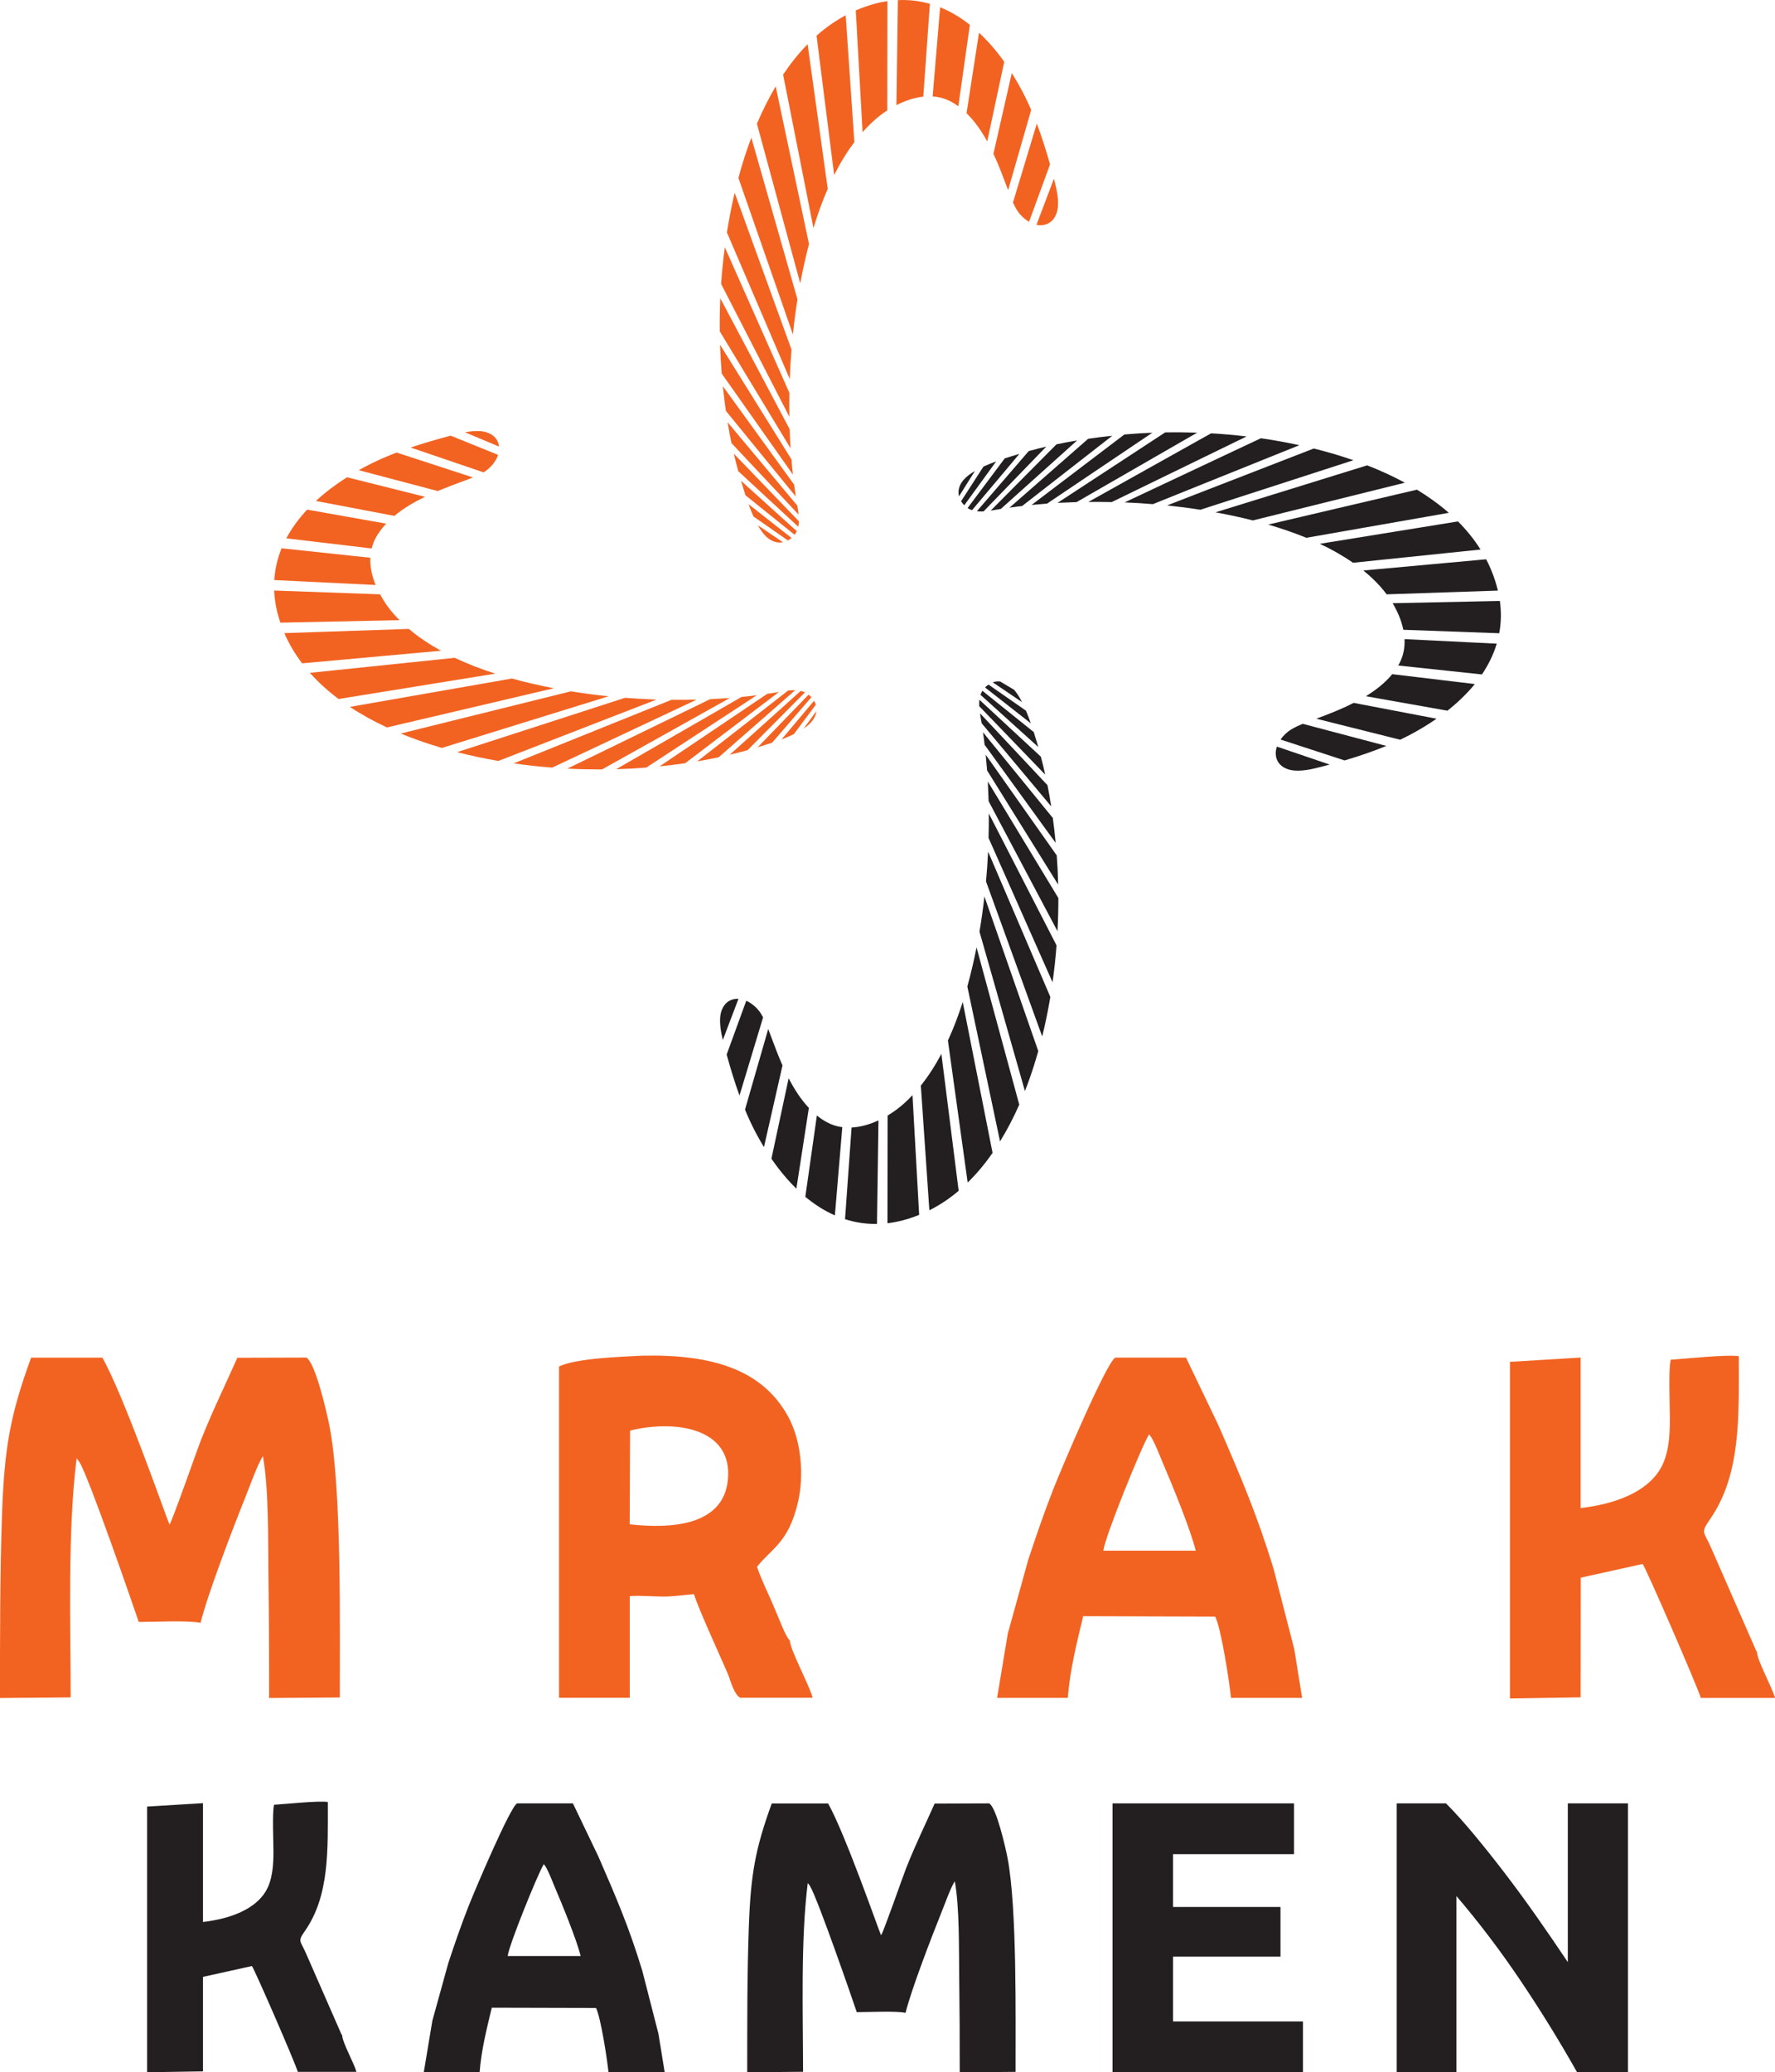
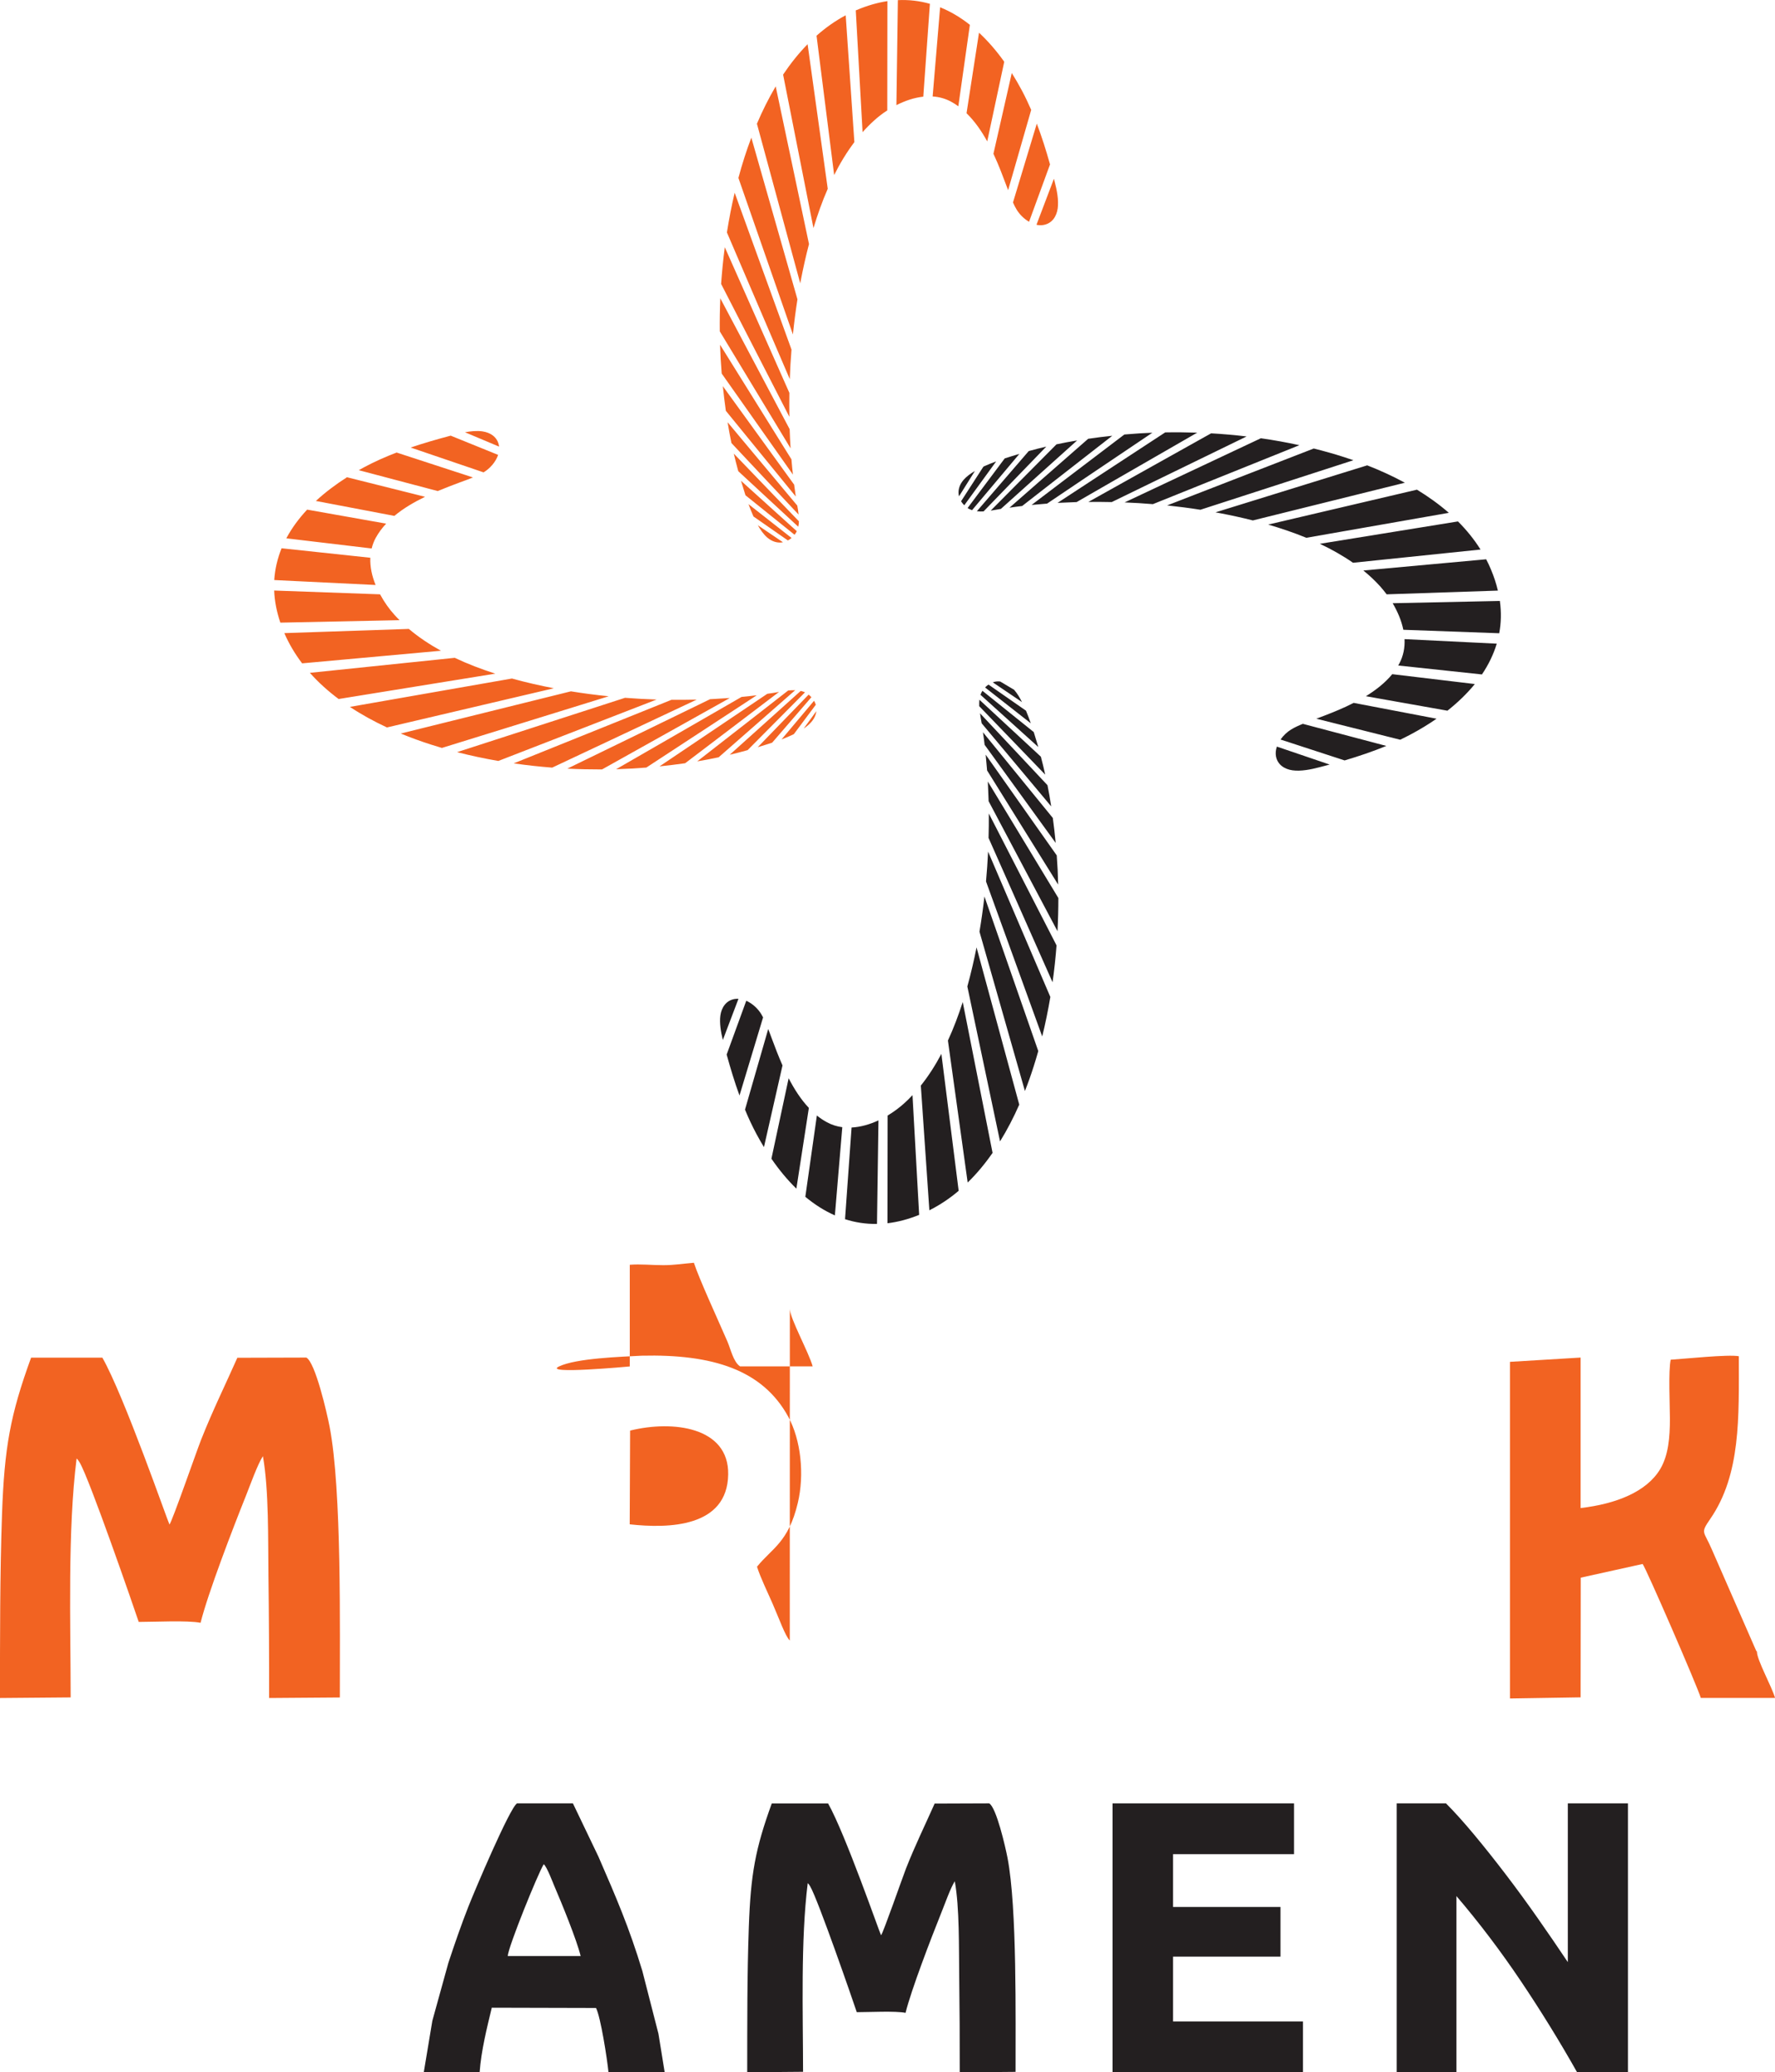
<svg xmlns="http://www.w3.org/2000/svg" id="Layer_2" data-name="Layer 2" viewBox="0 0 266.01 310.42">
  <defs>
    <style>      .cls-1, .cls-2 {        fill: #231f20;      }      .cls-1, .cls-2, .cls-3 {        stroke-width: 0px;      }      .cls-2, .cls-3 {        fill-rule: evenodd;      }      .cls-3 {        fill: #f26322;      }    </style>
  </defs>
  <g id="Layer_1-2" data-name="Layer 1">
    <path class="cls-3" d="M30.06,243.09c1.09-4.4,4.86-14.2,6.81-19.06.63-1.58,1.73-4.67,2.53-5.9.91,5.06.76,12.62.83,17.95.08,6.11.11,12.23.1,18.28l10.6-.08c-.02-10.01.31-31.09-1.54-40.59-.38-1.97-2.12-9.58-3.48-10.33l-10.34.03c-1.82,4.1-3.7,7.9-5.44,12.3-.68,1.72-4.29,12.11-4.73,12.68-.27-.47-6.77-19.21-10.06-25H4.66c-3.12,8.58-4,13.41-4.36,23.49-.32,9.16-.29,18.33-.31,27.5l10.6-.09c-.01-11.2-.47-24.94.89-35.79.21.21.16.14.37.46.03.05.07.11.1.16,1.48,2.49,8.11,21.69,8.84,23.86,2.28,0,7.34-.26,9.27.13" />
-     <path class="cls-3" d="M118.36,245.75c-.7-.72-1.56-3.2-2.59-5.56-.72-1.65-1.81-3.87-2.32-5.5,2.23-2.77,4.7-3.62,6.11-9.54,1.02-4.29.47-9.43-1.42-12.91-3.85-7.06-11.36-9.41-21.98-9.16-3.18.17-9.8.38-12.38,1.61v49.64s10.6,0,10.6,0v-15.23c1.54-.13,3.41.06,5.01.06,1.67,0,3.02-.23,4.6-.36.81,2.48,3.7,8.73,5.03,11.81.48,1.11.89,3.06,1.89,3.71h10.88c-.55-2.02-3.4-7.19-3.42-8.6M94.43,214.3c6.4-1.59,14.81-.55,14.7,6.56-.12,7.93-8.9,8.13-14.76,7.48l.06-14.05Z" />
-     <path class="cls-3" d="M151.05,244.6l-1.62,9.74h10.6c.29-4.07,1.38-8.41,2.3-12.24l19.78.06c.89,1.69,2.13,9.73,2.37,12.18h10.66s-1.17-7.28-1.17-7.28l-3.07-11.93c-2.52-8.29-4.95-13.9-8.31-21.65l-4.85-10.11h-10.6c-1.34.72-8.14,16.79-9.23,19.56-1.38,3.5-2.6,7.06-3.81,10.71l-3.04,10.97ZM165.36,232.29c.14-1.87,5.77-15.74,6.84-17.42.62.55,1.64,3.3,2.03,4.19,1.42,3.29,4.22,10.14,4.97,13.23h-13.84Z" />
+     <path class="cls-3" d="M118.36,245.75c-.7-.72-1.56-3.2-2.59-5.56-.72-1.65-1.81-3.87-2.32-5.5,2.23-2.77,4.7-3.62,6.11-9.54,1.02-4.29.47-9.43-1.42-12.91-3.85-7.06-11.36-9.41-21.98-9.16-3.18.17-9.8.38-12.38,1.61s10.6,0,10.6,0v-15.23c1.54-.13,3.41.06,5.01.06,1.67,0,3.02-.23,4.6-.36.81,2.48,3.7,8.73,5.03,11.81.48,1.11.89,3.06,1.89,3.71h10.88c-.55-2.02-3.4-7.19-3.42-8.6M94.43,214.3c6.4-1.59,14.81-.55,14.7,6.56-.12,7.93-8.9,8.13-14.76,7.48l.06-14.05Z" />
    <path class="cls-3" d="M226.29,254.43l10.59-.17.02-17.93,9.27-2.05c.48.55,8.31,18.58,8.72,20.07h11.13c-.49-1.71-2.72-5.68-2.72-6.95-.04-.05-.09-.11-.12-.14l-6.62-15.12c-1.22-2.88-1.79-2.38-.26-4.6,4.62-6.69,4.29-15.28,4.29-24.38-1.6-.3-8.11.39-10.21.52-.37,1.65-.12,6.87-.12,8.89,0,2.72-.22,5.42-1.45,7.49-2.04,3.42-6.64,5.23-11.93,5.84v-22.54s-10.59.64-10.59.64v50.42Z" />
    <path class="cls-2" d="M135.71,301.52c.86-3.48,3.84-11.21,5.38-15.05.5-1.24,1.37-3.69,2-4.66.72,3.99.6,9.97.66,14.18.06,4.82.09,9.66.08,14.44l8.37-.07c-.02-7.91.24-24.56-1.21-32.06-.3-1.56-1.67-7.57-2.75-8.16l-8.17.03c-1.44,3.24-2.92,6.24-4.29,9.72-.53,1.36-3.39,9.57-3.74,10.01-.22-.37-5.35-15.17-7.94-19.75h-8.44c-2.46,6.78-3.16,10.59-3.44,18.55-.26,7.23-.23,14.47-.24,21.72l8.37-.07c-.01-8.85-.37-19.7.7-28.26.17.17.13.11.29.36.03.04.05.08.08.13,1.17,1.97,6.41,17.13,6.98,18.84,1.8,0,5.79-.21,7.32.1" />
    <path class="cls-2" d="M64.79,302.73l-1.28,7.69h8.37c.23-3.21,1.09-6.64,1.82-9.67l15.62.04c.7,1.33,1.68,7.69,1.87,9.62h8.42s-.93-5.75-.93-5.75l-2.42-9.43c-1.99-6.55-3.91-10.98-6.57-17.1l-3.83-7.99h-8.37c-1.06.57-6.43,13.26-7.29,15.45-1.09,2.77-2.06,5.58-3.01,8.46l-2.4,8.67ZM76.09,293.01c.11-1.48,4.56-12.43,5.4-13.76.49.43,1.3,2.61,1.6,3.31,1.12,2.6,3.33,8.01,3.93,10.45h-10.93Z" />
-     <path class="cls-2" d="M22.05,310.42l8.37-.13v-14.16s7.33-1.62,7.33-1.62c.38.43,6.57,14.68,6.88,15.85h8.79c-.38-1.35-2.15-4.49-2.14-5.49-.03-.04-.07-.09-.1-.11l-5.23-11.94c-.96-2.27-1.42-1.88-.21-3.63,3.65-5.28,3.39-12.07,3.39-19.25-1.27-.23-6.4.31-8.06.41-.29,1.3-.09,5.43-.09,7.02,0,2.15-.17,4.28-1.14,5.92-1.61,2.7-5.24,4.13-9.42,4.62v-17.8s-8.37.51-8.37.51v39.82Z" />
    <polygon class="cls-1" points="166.73 310.42 166.73 270.14 193.93 270.14 193.93 277.75 175.8 277.75 175.8 285.66 191.9 285.66 191.9 293.1 175.8 293.1 175.8 302.81 195.27 302.81 195.27 310.42 166.73 310.42" />
    <path class="cls-1" d="M236.35,310.42c-2.6-4.61-5.41-9.17-8.43-13.66-3.02-4.49-6.24-8.74-9.65-12.73v26.39h-8.95v-40.28h7.38c1.28,1.28,2.69,2.85,4.24,4.71,1.55,1.86,3.13,3.85,4.74,5.96,1.61,2.11,3.21,4.3,4.8,6.57,1.59,2.27,3.08,4.45,4.48,6.54v-23.78h9.01v40.28h-7.61Z" />
    <g>
      <path class="cls-2" d="M148.79,102.21c.36-.13.74-.17,1.11-.12l2.08,1.24c.47.54.86,1.2,1.18,1.84l-4.38-2.96ZM147.63,102.98c.16-.17.33-.31.51-.43l5.62,3.91c.26.63.5,1.26.72,1.89l-6.85-5.37ZM146.94,104.09c.07-.21.17-.42.29-.61l7.69,6.18c.18.57.35,1.15.53,1.73l.15.51-8.65-7.81ZM146.75,105.77c-.01-.32,0-.64.03-.95l9.21,8.53c.24.89.45,1.79.65,2.69l-9.9-10.27ZM147.12,108.35c-.08-.46-.18-.97-.25-1.5l10.11,10.77c.21,1.06.4,2.11.56,3.18l-10.42-12.45ZM147.56,111.57c-.07-.63-.16-1.26-.25-1.88l10.47,12.84c.17,1.24.31,2.49.43,3.74l-10.65-14.7ZM108.33,155.8c-.28-1.16-.53-2.53-.37-3.68.17-1.21.86-2.25,2.12-2.47.2-.03.39-.04.59-.03l-2.35,6.19ZM110.83,164.12c-.74-2.02-1.36-4.09-1.93-6.15l2.94-8.06c.94.42,1.77,1.21,2.25,2.01.09.15.18.31.27.48l-3.54,11.72ZM114.49,171.84c-.39-.65-.77-1.31-1.13-1.98-.63-1.18-1.2-2.4-1.71-3.64l3.48-12.08c.17.45.34.9.49,1.31.52,1.4,1.05,2.79,1.65,4.15l-2.78,12.23ZM119.34,178.05c-1.36-1.33-2.61-2.84-3.73-4.48l2.58-12.05c.82,1.58,1.8,3.14,3.03,4.44l-1.87,12.09ZM125.12,182.06c-1.58-.69-3.05-1.64-4.43-2.78l1.73-12.18c.47.38.97.72,1.51,1.01.74.4,1.51.64,2.3.74l-1.11,13.2ZM131.43,183.34c-1.68.03-3.28-.22-4.79-.71l.98-13.73c1.36-.07,2.74-.47,4.03-1.07l-.22,15.51ZM137.76,181.98c-1.65.67-3.24,1.08-4.76,1.26l.02-16.13c.91-.55,1.75-1.17,2.47-1.82.44-.39.86-.81,1.26-1.24l1,17.94ZM143.67,178.38c-1.34,1.14-2.8,2.12-4.39,2.92l-1.28-18.68c1.16-1.45,2.18-3.05,3.08-4.75l2.59,20.51ZM148.75,172.7c-1.11,1.6-2.35,3.1-3.73,4.44l-2.96-21.27c.86-1.86,1.59-3.81,2.22-5.77l4.47,22.59ZM152.75,165.47c-.83,1.89-1.79,3.75-2.88,5.51l-4.9-23.21c.55-1.99,1.01-3.97,1.38-5.85l6.4,23.55ZM155.6,157.45c-.22.79-.46,1.58-.71,2.36-.38,1.2-.81,2.41-1.29,3.62l-6.81-23.87c.29-1.72.54-3.48.74-5.27l8.07,23.16ZM157.41,149.34c-.34,2-.74,3.98-1.22,5.92l-8.42-23.22c.13-1.48.24-2.97.31-4.47l9.33,21.77ZM158.34,141.61c-.14,1.85-.34,3.7-.6,5.53l-9.59-21.62c.03-1.22.05-2.44.04-3.66l10.15,19.76ZM158.61,134.52c0,1.65-.04,3.31-.13,4.97l-10.32-19.47c-.03-.99-.07-1.97-.12-2.95l10.57,17.45ZM158.37,128.14c.11,1.44.18,2.9.21,4.37l-10.65-17.1c-.06-.79-.13-1.58-.21-2.36l10.65,15.09ZM143.72,74.34c-.2-.81.02-1.69.69-2.46.44-.51,1.05-.95,1.69-1.32l-2.37,3.78ZM144.5,75.68c-.19-.19-.34-.39-.47-.59l3.35-5.19.08-.04c.6-.27,1.21-.52,1.83-.74l-4.78,6.57ZM145.67,76.42c-.23-.08-.46-.18-.66-.32l5.56-7.43c.73-.24,1.46-.46,2.2-.68l-7.1,8.44ZM147.41,76.61c-.34.02-.68.01-1.01-.03l7.77-9.01c.87-.24,1.75-.47,2.63-.67l-9.4,9.71ZM150,76.23h0c-.47.08-.99.18-1.53.26l9.86-9.93c1.02-.22,2.05-.41,3.09-.58l-11.42,10.25ZM153.17,75.8c-.63.07-1.26.16-1.88.25l11.79-10.32c1.2-.18,2.4-.33,3.61-.45l-13.52,10.53ZM199.27,114.53c-.52.14-1.05.28-1.57.41-1.22.32-2.75.63-4.01.45-1.21-.17-2.25-.86-2.47-2.12-.08-.48-.02-.96.14-1.43l7.91,2.69ZM207.78,111.73c-2.04.84-4.15,1.55-6.27,2.18l-9.6-3.13c.43-.62,1.01-1.15,1.58-1.5.52-.32,1.14-.6,1.76-.85l12.52,3.31ZM215.29,107.66c-1.22.85-2.52,1.63-3.85,2.34-.53.28-1.06.55-1.6.81l-12.57-3.15c1.5-.56,2.98-1.13,4.43-1.8.39-.18.78-.37,1.17-.57l12.41,2.37ZM221.03,102.46c-1.18,1.45-2.57,2.78-4.11,4l-12.22-2.17c1.48-.91,2.87-1.99,3.95-3.3l12.39,1.48ZM224.31,96.42c-.49,1.63-1.25,3.17-2.22,4.61l-12.55-1.34c.05-.09.1-.17.15-.26.63-1.16.86-2.42.8-3.69l13.82.68ZM224.78,90.03c.23,1.69.19,3.3-.1,4.83l-14.37-.52c-.28-1.38-.87-2.75-1.6-3.98l16.07-.34ZM222.73,83.79c.25.48.49.98.7,1.49.46,1.09.81,2.16,1.05,3.19l-16.67.56c-.31-.41-.63-.81-.95-1.17-.77-.86-1.63-1.66-2.54-2.4l18.41-1.68ZM218.5,78.11c1.28,1.28,2.42,2.68,3.38,4.21l-19.11,1.98c-1.54-1.07-3.21-2.01-4.97-2.84l20.69-3.35ZM212.35,73.35c1.69,1.03,3.3,2.18,4.78,3.47l-21.36,3.74c-1.87-.77-3.8-1.42-5.71-1.98l22.3-5.23ZM204.9,69.71c1.91.74,3.81,1.61,5.64,2.6l-22.78,5.65c-1.65-.42-3.28-.77-4.84-1.07-.25-.05-.51-.1-.76-.14l22.73-7.04ZM196.9,67.19c1.53.38,3.03.8,4.49,1.27.48.15.96.31,1.44.48l-22.93,7.42c-1.63-.26-3.3-.47-4.99-.65l21.99-8.53ZM188.96,65.65c1.95.28,3.87.62,5.77,1.04l-21.95,8.83c-1.4-.12-2.82-.2-4.24-.26l20.42-9.61ZM181.48,64.91c1.78.1,3.56.26,5.34.47l-20.21,9.83c-1.17-.03-2.34-.03-3.5-.02l18.38-10.27ZM174.64,64.77c1.58-.03,3.18-.01,4.78.04l-18.07,10.4c-.96.03-1.91.07-2.86.12l16.15-10.57ZM168.86,65.06c1.26-.11,2.55-.19,3.84-.24l-15.78,10.62c-.78.06-1.55.13-2.32.2l13.9-10.55.36-.03Z" />
      <path class="cls-3" d="M117.34,81.23c-.78.15-1.61-.07-2.36-.71-.55-.48-1.02-1.15-1.41-1.84l3.77,2.55ZM118.63,80.58c-.17.15-.36.28-.55.38l-5.16-3.59c-.27-.61-.52-1.23-.75-1.85l6.45,5.06ZM119.41,79.57c-.08.18-.18.35-.31.5l-.03.03-7.35-5.91c-.23-.72-.45-1.44-.67-2.17l8.35,7.54ZM119.73,78.07c0,.28-.04.56-.1.83l-8.99-8.32c-.24-.87-.46-1.75-.67-2.63l9.75,10.13ZM119.48,75.72c.08.44.16.9.2,1.36l-10.06-10.71c-.22-1.04-.41-2.08-.58-3.12l10.43,12.47ZM119.01,72.58c.08.6.16,1.21.25,1.8l-10.48-12.84c-.18-1.22-.32-2.45-.45-3.69l10.67,14.73ZM157.95,26.79l.11.43c.32,1.22.63,2.75.45,4.01-.17,1.21-.86,2.25-2.13,2.47-.35.06-.7.05-1.05-.03l2.61-6.88ZM155.38,18.52c.76,2,1.41,4.06,1.98,6.11l-3.14,8.59c-.77-.44-1.43-1.12-1.85-1.8-.2-.33-.39-.7-.56-1.09l3.57-11.81ZM151.63,10.94c.52.83,1.02,1.68,1.48,2.55.52.97.99,1.96,1.43,2.97l-3.46,12.03-.22-.59c-.59-1.57-1.18-3.14-1.89-4.67l-.09-.19,2.75-12.1ZM146.72,4.9c1.38,1.28,2.64,2.75,3.78,4.35l-2.55,11.93c-.84-1.53-1.86-3.01-3.1-4.22l1.87-12.07ZM140.89,1.09c1.59.64,3.07,1.53,4.46,2.63l-1.73,12.2c-.34-.25-.7-.48-1.07-.68-.88-.48-1.82-.73-2.78-.79l1.12-13.35ZM134.56.02c1.68-.08,3.28.12,4.8.55l-.99,13.91c-1.38.15-2.76.62-4.03,1.27l.22-15.72ZM128.24,1.56l.15-.06c1.59-.67,3.13-1.11,4.6-1.33l-.02,16.37c-.73.47-1.4.99-1.99,1.53-.6.54-1.17,1.12-1.71,1.73l-1.02-18.24ZM122.38,5.34c1.33-1.18,2.78-2.21,4.36-3.05l1.3,19c-1.14,1.51-2.15,3.17-3.03,4.93l-2.64-20.88ZM117.35,11.19c1.1-1.64,2.32-3.18,3.68-4.57l3.02,21.66c-.84,1.92-1.54,3.9-2.14,5.89l-4.55-22.99ZM113.43,18.55c.81-1.91,1.75-3.8,2.82-5.61l4.99,23.62c-.49,1.86-.89,3.69-1.23,5.44l-.08.45-6.49-23.9ZM110.66,26.66c.28-1.06.59-2.1.92-3.13.31-.96.65-1.94,1.02-2.91l6.91,24.22c-.27,1.72-.5,3.48-.68,5.26l-8.17-23.45ZM108.94,34.81c.32-2.01.7-3.99,1.16-5.94l8.52,23.5c-.12,1.46-.21,2.94-.26,4.42l-9.42-21.97ZM108.07,42.55c.13-1.84.31-3.69.55-5.52l9.68,21.82c-.02,1.2-.02,2.4,0,3.59l-10.22-19.89ZM107.87,49.63c-.02-1.64.01-3.29.08-4.94l10.39,19.6c.03.96.08,1.92.14,2.87l-10.62-17.54ZM108.16,55.97c-.12-1.42-.2-2.87-.25-4.33l10.7,17.17c.06.76.14,1.52.22,2.28l-10.67-15.13ZM122.34,106.52c-.06.55-.3,1.11-.74,1.62-.32.37-.72.7-1.16,1l1.91-2.62ZM121.99,104.96c.12.2.2.4.27.61l-3.29,4.4c-.14.07-.28.13-.42.2-.47.22-.95.41-1.43.6l4.88-5.8ZM121.18,104.05c.15.12.29.25.42.39l-5.88,6.81c-.72.24-1.44.46-2.16.68l7.63-7.88ZM120.01,103.5c.22.05.43.12.63.21l-8.6,8.66c-.89.25-1.78.48-2.68.69l10.65-9.57ZM118.09,103.44c.36-.04.73-.06,1.08-.05l-11.47,10.05c-1.07.23-2.14.43-3.21.61l13.61-10.6ZM115,103.93c.33-.05.67-.1,1-.15.24-.04.49-.08.75-.13l-14.07,10.68c-1.27.18-2.55.34-3.84.47l16.15-10.87ZM69.69,64.75c.88-.16,1.8-.25,2.61-.13,1.2.17,2.25.86,2.47,2.12,0,.05.02.1.02.16l-5.11-2.15ZM61.54,67.04c1.98-.67,4-1.25,6-1.78l7.11,2.88c-.36,1.08-1.25,2.06-2.15,2.6l-.03.02-10.93-3.72ZM53.76,70.44c.26-.15.53-.29.79-.44,1.57-.84,3.21-1.57,4.89-2.21l11.44,3.73c-.65.27-1.32.51-1.93.73-1.12.42-2.24.84-3.35,1.31l-11.85-3.13ZM47.34,75.04c1.41-1.3,2.98-2.48,4.66-3.55l11.7,2.93c-1.59.77-3.21,1.7-4.6,2.86l-11.77-2.24ZM42.91,80.64c.82-1.54,1.88-2.97,3.12-4.3l11.84,2.1c-.61.65-1.13,1.35-1.56,2.13-.28.51-.48,1.05-.61,1.59l-12.79-1.52ZM41.1,86.89c.11-1.67.49-3.26,1.1-4.76l13.3,1.42c-.06,1.36.25,2.76.79,4.08l-15.19-.74ZM42.02,93.29c-.57-1.68-.87-3.28-.93-4.83l15.87.57c.62,1.16,1.38,2.22,2.18,3.1.24.26.48.52.74.77l-17.85.37ZM45.28,99.37c-1.06-1.39-1.96-2.9-2.67-4.53l18.66-.63c1.45,1.23,3.08,2.31,4.81,3.27l-20.81,1.89ZM50.75,104.71c-1.57-1.17-3.03-2.48-4.31-3.92l21.71-2.25c1.96.93,4.01,1.71,6.08,2.37l-23.48,3.8ZM57.99,108.97c-1.91-.89-3.79-1.91-5.55-3.08l24.28-4.25c2.15.6,4.27,1.07,6.28,1.46l-25.01,5.87ZM66.23,112.04c-.55-.16-1.09-.33-1.63-.5-1.5-.48-3.02-1.03-4.54-1.66l25.5-6.32c1.85.3,3.74.55,5.66.74l-25,7.74ZM74.68,113.99c-2.09-.36-4.16-.8-6.18-1.32l25.17-8.14c1.57.12,3.15.21,4.73.26l-23.72,9.2ZM82.78,114.99c-1.94-.15-3.87-.36-5.79-.64l23.64-9.52c1.26.01,2.53,0,3.78-.03l-21.64,10.18ZM90.21,115.26c-1.72,0-3.45-.03-5.19-.12l21.39-10.4c.99-.05,1.98-.11,2.96-.18l-19.15,10.7ZM96.86,114.98c-1.49.12-3,.2-4.53.25l18.8-10.83c.77-.07,1.53-.16,2.28-.25l-16.55,10.83Z" />
    </g>
  </g>
</svg>